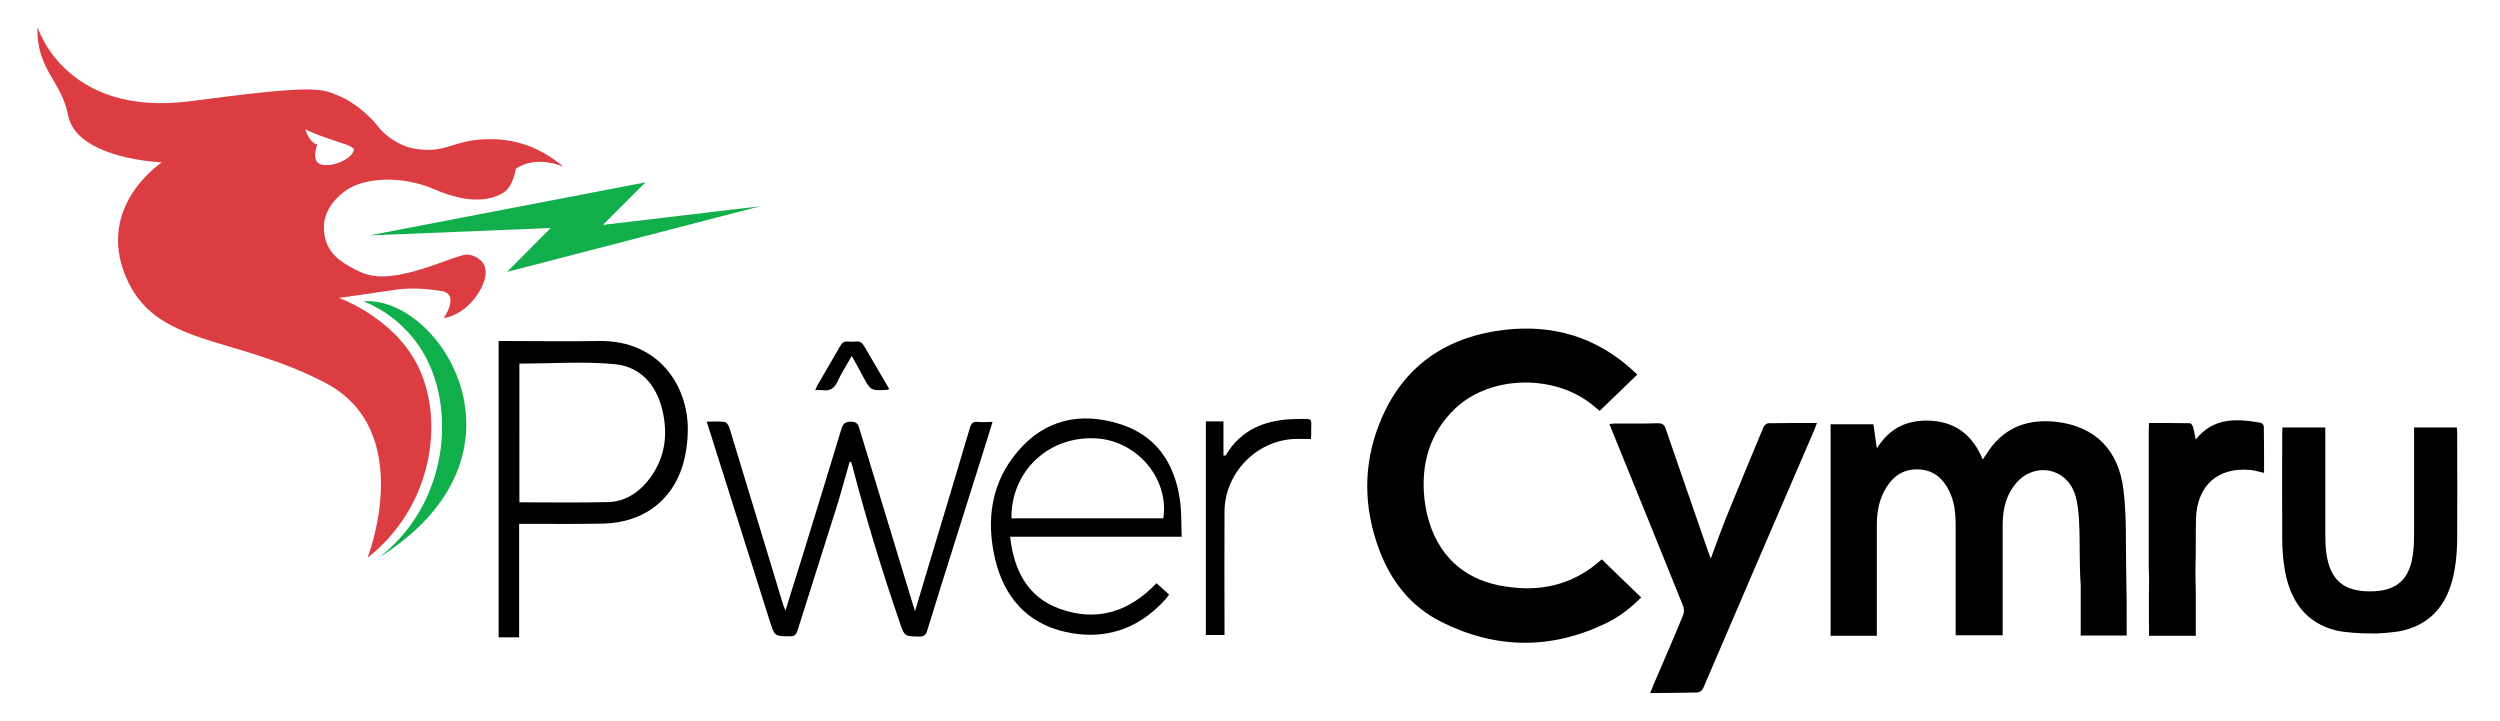
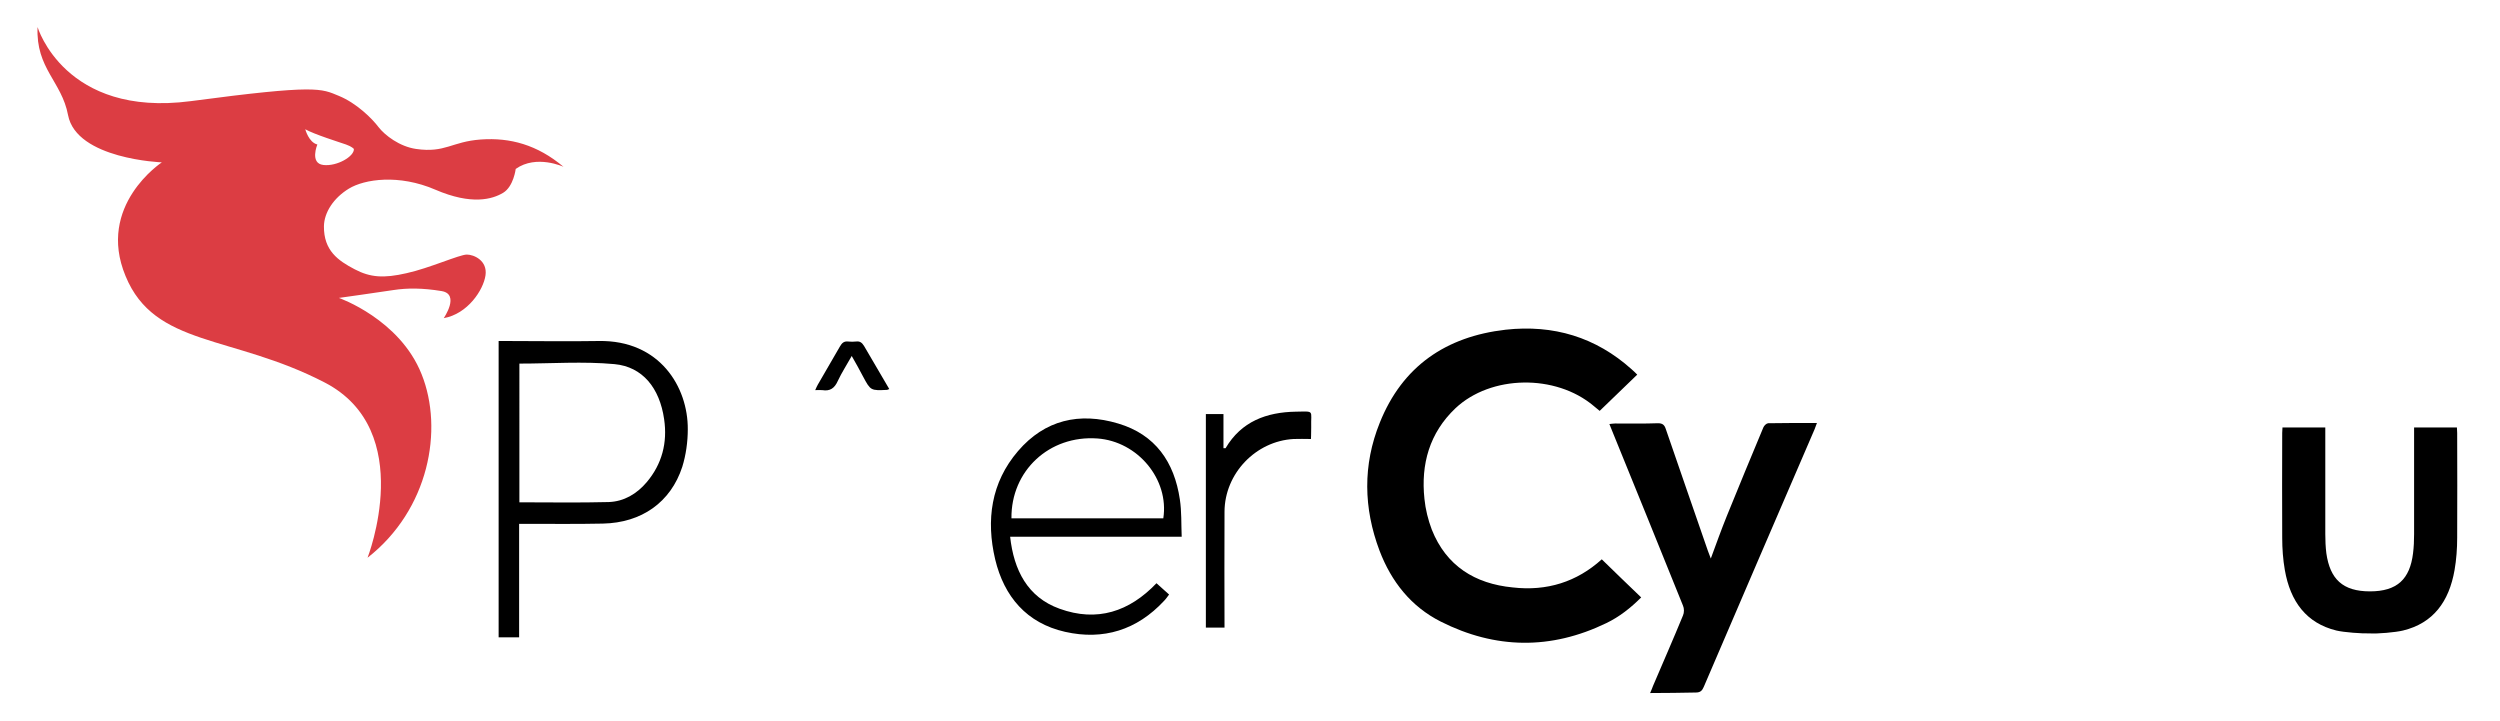
<svg xmlns="http://www.w3.org/2000/svg" version="1.1" id="Layer_2" x="0px" y="0px" width="951.6px" height="274.3px" viewBox="0 0 951.6 274.3" style="enable-background:new 0 0 951.6 274.3;" xml:space="preserve">
  <style type="text/css">
	.st0{fill:#DC3D43;}
	.st1{fill:#11AF4B;}
</style>
  <path class="st0" d="M183,53.1c-11.1,0.8-13.5,5.2-24.6,3.6c-6.3-0.9-11.9-5.2-14.3-8.3c-2.4-3.2-8.3-9.1-15.1-11.9  c-6.8-2.8-8.3-4.4-56.4,2c-48,6.3-58.3-28.2-58.3-28.2C13.6,26.1,23.5,31,25.9,43.8c3.2,16.8,35.7,18,35.7,18s-25,16.4-13.8,43.3  c11.1,27,40.5,22.2,75.8,40.5c35.3,18.3,16.3,66.7,16.3,66.7c23.4-18.3,29-48.8,20.6-69.8c-8.3-21-31.5-29.1-31.5-29.1  s15.7-2.2,20.8-3c5.2-0.8,11.1-0.8,18.3,0.4c7.1,1.2,0.8,10.3,0.8,10.3c9.1-1.6,15.1-10.7,15.9-16.3c0.8-5.6-4.4-7.9-7.1-7.9  c-2.8,0-14.3,5.2-23,7.1c-8.7,2-13.8,1.6-19.7-1.5c-6.3-3.3-11.8-7.1-11.7-16.4c0.1-5.2,3.6-10.7,9.5-14.3s19-5.6,32.9,0.4  c13.9,6,21.8,3.6,25.8,1.2c4-2.4,4.8-9.1,4.8-9.1c7.9-5.6,18.2-0.8,18.2-0.8C204.5,55.1,194.2,52.3,183,53.1z M123.1,62.8  c-5.3-0.6-2.3-7.8-2.3-7.8c-3.3-0.8-4.6-5.8-4.6-5.8c3.3,1.9,13.2,5,15.5,5.8c2.3,0.8,3,1.7,3,1.7C134.9,59.5,128.3,63.4,123.1,62.8  z" />
-   <path class="st1" d="M138.3,114.7c0,0,18.9,6.2,26.6,27.7c7.7,21.3,2.8,51.6-20.6,69.8C206.6,173.1,167.4,112.3,138.3,114.7z" />
-   <polygon class="st1" points="140.6,89.6 245.7,69.4 229.5,85.6 289.4,78.5 193,103.5 209.6,86.8 " />
  <g>
    <path d="M609.7,212.9c5,4.9,9.9,9.6,15,14.5c-4,4-8.3,7.4-13.3,9.8c-21.1,10.2-42.2,9.9-63-0.6c-11.3-5.7-18.8-15.2-23.3-27   c-6.1-16.2-6.4-32.6,0.1-48.7c8.6-21.5,25.2-32.8,47.9-35.4c18.2-2,34.3,2.8,48,15.1c0.7,0.6,1.3,1.2,2.1,2   c-4.8,4.6-9.5,9.2-14.3,13.8c-0.8-0.7-1.6-1.3-2.3-1.9c-14.5-12.2-39.1-11.8-52.6,0.9c-9.9,9.4-13.2,21.3-11.8,34.5   c0.4,4,1.4,8,2.8,11.7c5.5,13.8,16.4,20.6,30.8,22C588.8,225.1,600.2,221.5,609.7,212.9z" />
    <path d="M628.1,263.8c0.5-1.1,0.8-1.9,1.1-2.7c3.8-8.9,7.7-17.8,11.4-26.8c0.5-1.1,0.5-2.7,0-3.8c-8.9-22.2-18-44.4-27-66.6   c-0.3-0.7-0.6-1.5-1-2.5c0.9-0.1,1.6-0.2,2.2-0.2c5.4,0,10.9,0.1,16.3-0.1c1.8,0,2.5,0.7,3,2.3c5.3,15.5,10.7,30.9,16,46.3   c0.3,0.8,0.6,1.6,1.1,2.9c2.1-5.7,4-11,6.1-16.2c4.6-11.3,9.2-22.5,13.9-33.7c0.3-0.7,1.1-1.5,1.8-1.6c6.1-0.1,12.1-0.1,18.6-0.1   c-0.4,1-0.6,1.7-0.9,2.4c-14.1,32.7-28.2,65.4-42.2,98.1c-0.6,1.4-1.3,2.1-3,2.1C640,263.7,634.2,263.8,628.1,263.8z" />
-     <path d="M323.4,175.8c-1.6,5.6-3.1,11.2-4.8,16.7c-5,15.9-10.1,31.8-15.1,47.7c-0.5,1.5-1.2,2-2.7,2c-5.9,0-5.9,0-7.7-5.5   c-7.7-24.5-15.5-48.9-23.2-73.4c-0.3-0.8-0.5-1.7-0.9-2.8c2.4,0,4.6-0.2,6.8,0.1c0.7,0.1,1.5,1.2,1.8,2.1   c5.3,17.4,10.6,34.8,15.9,52.3c1.5,5,3,9.9,4.5,14.9c0.2,0.7,0.5,1.3,1,2.5c2-6.5,3.8-12.4,5.7-18.3c5.2-16.9,10.4-33.7,15.5-50.6   c0.6-2,1.3-3,3.7-3c2.4,0,2.8,1.2,3.3,2.9c6.7,22.1,13.5,44.3,20.2,66.4c0.2,0.8,0.5,1.5,0.9,2.8c2.3-7.6,4.4-14.6,6.5-21.7   c4.8-16,9.7-32.1,14.4-48.1c0.5-1.7,1.2-2.4,3-2.2c1.8,0.2,3.5,0,5.6,0c-1.3,4.1-2.4,7.9-3.6,11.6c-7.1,22.6-14.3,45.2-21.3,67.9   c-0.5,1.7-1.3,2.2-3,2.2c-5.6-0.1-5.6,0-7.4-5.3c-6.7-19.5-12.7-39.1-17.9-59c-0.2-0.7-0.4-1.4-0.6-2.1   C323.7,175.8,323.6,175.8,323.4,175.8z" />
    <path d="M197.6,199.4c0,14.6,0,28.8,0,43.2c-2.7,0-5.1,0-7.8,0c0-37.5,0-74.9,0-112.8c0.9,0,1.8,0,2.6,0c11.8,0,23.6,0.2,35.5,0   c23.2-0.4,34,17.5,33.9,33.6c0,4.8-0.7,9.8-2.1,14.3c-4.4,13.5-15.5,21.3-30.2,21.6c-9.5,0.2-19.1,0.1-28.7,0.1   C199.9,199.4,199,199.4,197.6,199.4z M197.7,191.2c11.5,0,22.8,0.2,34-0.1c5.8-0.2,10.7-3.1,14.5-7.6c5.8-6.9,7.9-15,6.6-23.9   c-1.7-11.9-8.2-20-18.9-21c-11.9-1.1-24-0.2-36.2-0.2C197.7,155.9,197.7,173.5,197.7,191.2z" />
    <path d="M440.2,222c1.5,1.3,3,2.7,4.8,4.3c-0.6,0.8-1.2,1.7-1.9,2.4c-10.3,11.1-23.1,15.1-37.7,11.8c-14.6-3.3-23.2-13.4-26.6-27.6   c-3.5-14.9-1.6-29.2,8.7-41.2c10.2-11.9,23.4-14.9,38.1-10.5c14.2,4.2,21.4,14.7,23.5,28.9c0.7,4.6,0.5,9.3,0.7,14.2   c-22.1,0-43.6,0-65.3,0c1.4,12.7,6.6,23,18.8,27.4C417.6,236.9,429.9,232.8,440.2,222z M385,197.3c19.4,0,38.6,0,57.8,0   c2.3-14.8-9.7-29.3-25.1-30.4C399.4,165.6,384.8,179.2,385,197.3z" />
-     <path d="M499,167.1c-2.4,0-4.5-0.1-6.6,0c-14.4,0.8-26.2,13.1-26.3,27.6c-0.1,14.7,0,29.5,0,44.2c0,0.9,0,1.7,0,2.8   c-2.5,0-4.7,0-7.1,0c0-27,0-54.1,0-81.3c2.1,0,4.2,0,6.7,0c0,4.4,0,8.7,0,13c0.5,0,0.7,0,0.8,0c6-10.2,15.6-13.7,26.7-13.9   c7.4-0.1,5.7-0.7,5.9,5.9C499.1,166,499,166.5,499,167.1z" />
+     <path d="M499,167.1c-2.4,0-4.5-0.1-6.6,0c-14.4,0.8-26.2,13.1-26.3,27.6c-0.1,14.7,0,29.5,0,44.2c-2.5,0-4.7,0-7.1,0c0-27,0-54.1,0-81.3c2.1,0,4.2,0,6.7,0c0,4.4,0,8.7,0,13c0.5,0,0.7,0,0.8,0c6-10.2,15.6-13.7,26.7-13.9   c7.4-0.1,5.7-0.7,5.9,5.9C499.1,166,499,166.5,499,167.1z" />
    <path d="M338.5,148.1c-0.5,0.2-0.7,0.2-0.8,0.3c-6.3,0.3-6.3,0.3-9.2-5.1c-1.3-2.5-2.7-5-4.3-7.8c-1.9,3.4-3.8,6.3-5.3,9.5   c-1.2,2.7-2.9,4-5.9,3.5c-0.8-0.1-1.6,0-2.7,0c0.4-0.9,0.7-1.6,1-2.1c2.8-4.8,5.6-9.6,8.4-14.5c0.8-1.4,1.6-2.1,3.2-1.9   c1,0.1,1.9,0.1,2.9,0c1.5-0.2,2.3,0.4,3.1,1.7C332,137,335.2,142.4,338.5,148.1z" />
    <path d="M902.1,225.1c10.4,0,15.2-4.7,16.4-14.5c0.3-2.4,0.4-4.8,0.4-7.3c0-12.6,0-25.3,0-37.9c0-0.9,0-1.7,0-2.7   c5.6,0,10.9,0,16.3,0c0,0.8,0.1,1.4,0.1,2.1c0,13.3,0.1,26.6,0,39.9c0,4.1-0.3,8.3-1,12.3c-2.1,12-8.1,20.2-19.6,23   c-2.8,0.7-9.8,1.3-12.7,1.1c-2.9,0.1-9.8-0.4-12.7-1.1c-11.4-2.8-17.5-11-19.6-23c-0.7-4-1-8.2-1-12.3c-0.1-13.3,0-26.6,0-39.9   c0-0.6,0.1-1.3,0.1-2.1c5.4,0,10.7,0,16.3,0c0,0.9,0,1.8,0,2.7c0,12.6,0,25.3,0,37.9c0,2.4,0.1,4.9,0.4,7.3   C886.9,220.4,891.7,225.1,902.1,225.1" />
-     <path d="M792,241.9c0,0,0-6.8,0-19.3c-0.6-7.9-0.2-15.9-0.6-23.8c-0.2-3.7-0.5-7.5-1.7-11c-3.5-9.9-15.3-11.9-22.2-4   c-3.8,4.4-5.1,9.7-5.2,15.3c0,13.3,0,26.6,0,39.9c0,0.9,0,1.8,0,2.8c-5.9,0-11.7,0-17.9,0c0-0.9,0-1.9,0-2.8c0-13.1,0-26.1,0-39.2   c0-4.6-0.5-9.1-2.6-13.2c-2.3-4.5-5.8-7.6-11.1-7.9c-5.6-0.4-9.7,2.1-12.6,6.7c-2.8,4.4-3.7,9.3-3.7,14.4c0,13.1,0,26.1,0,39.2   c0,1,0,1.9,0,3c-6,0-11.7,0-17.6,0c0-26.8,0-53.6,0-80.5c5.4,0,10.7,0,16.3,0c0.4,2.9,0.8,5.8,1.3,9.2c5.1-8.3,12.4-11.2,21.4-10.5   c9.2,0.8,15.3,5.9,18.9,14.7c1-1.4,1.7-2.6,2.5-3.7c6.4-9,15.3-11.8,25.8-10.6c14.5,1.8,23.5,10.6,25.3,26.1   c1.2,9.7,0.8,19.6,1,29.4c0.1,2.3,0,4.5,0.1,6.8c0.1,5.3,0.1,5.3,0.1,19" />
-     <path d="M818,242c0,0-0.1-16.3,0-19.7c0.1-2.3-0.1-4.5-0.1-6.8c0-17.4,0-34.9,0-52.3c0-0.6,0.1-1.3,0.1-2.2c5.2,0,10.4,0,15.6,0.1   c0.4,0,1,0.9,1.2,1.5c0.4,1.5,0.6,3,1,4.7c6.8-8.6,15.7-7.9,24.7-6.4c0.5,0.1,1.2,0.9,1.2,1.4c0.1,5.8,0.1,11.7,0.1,17.7   c-1.8-0.4-3.4-0.9-5.1-1.1c-12.4-1.2-20.4,5.8-20.8,18.4c-0.2,6.1,0,12.2-0.2,18.2c-0.1,3,0.1,9.1,0.1,9.1V242" />
  </g>
</svg>